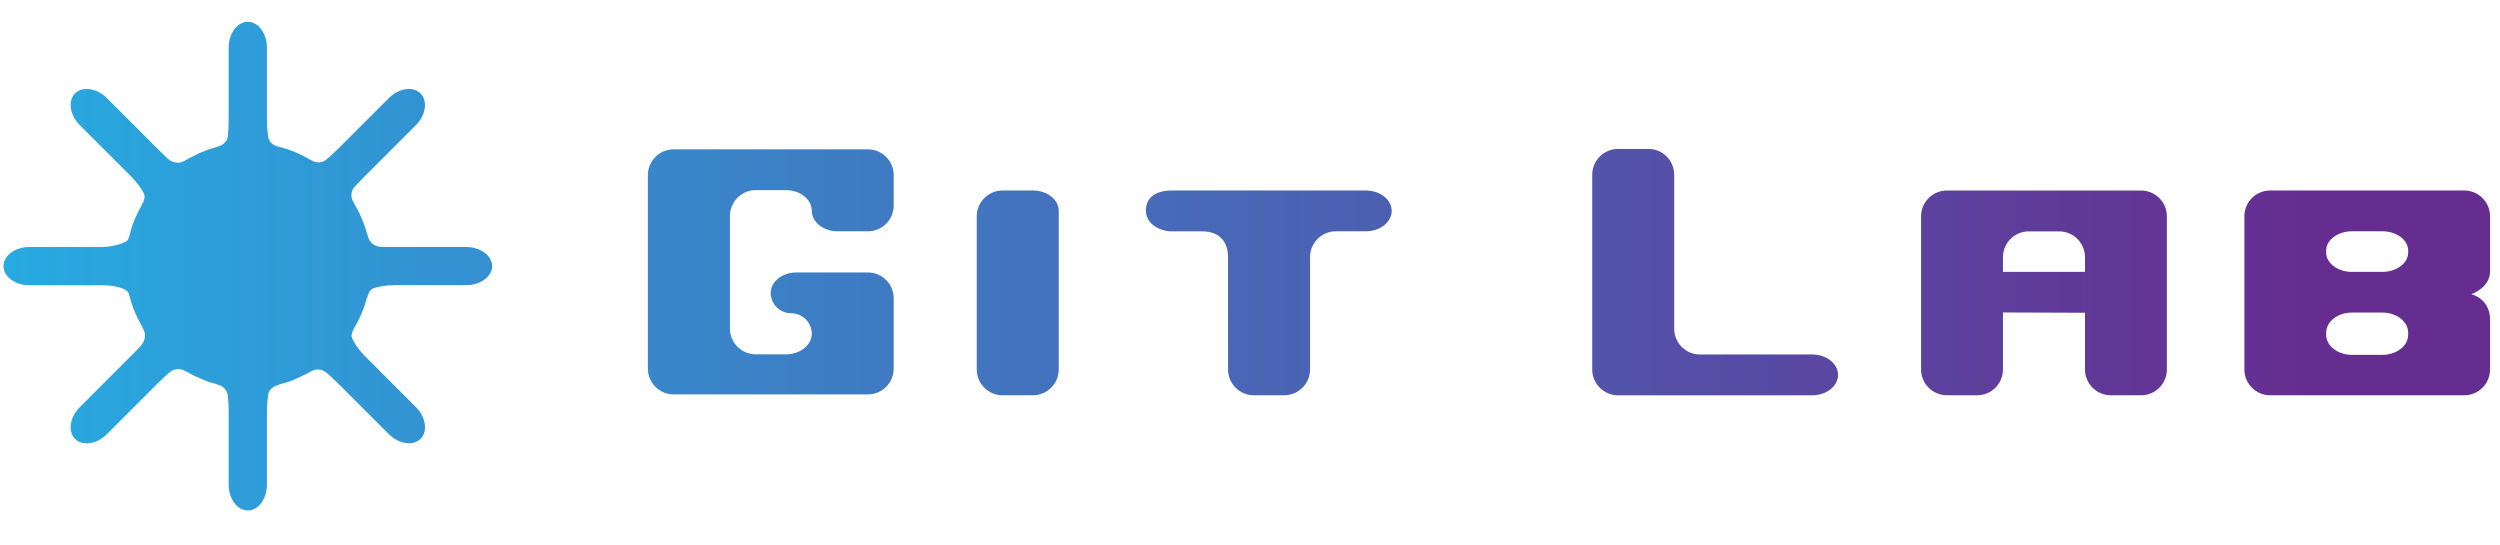
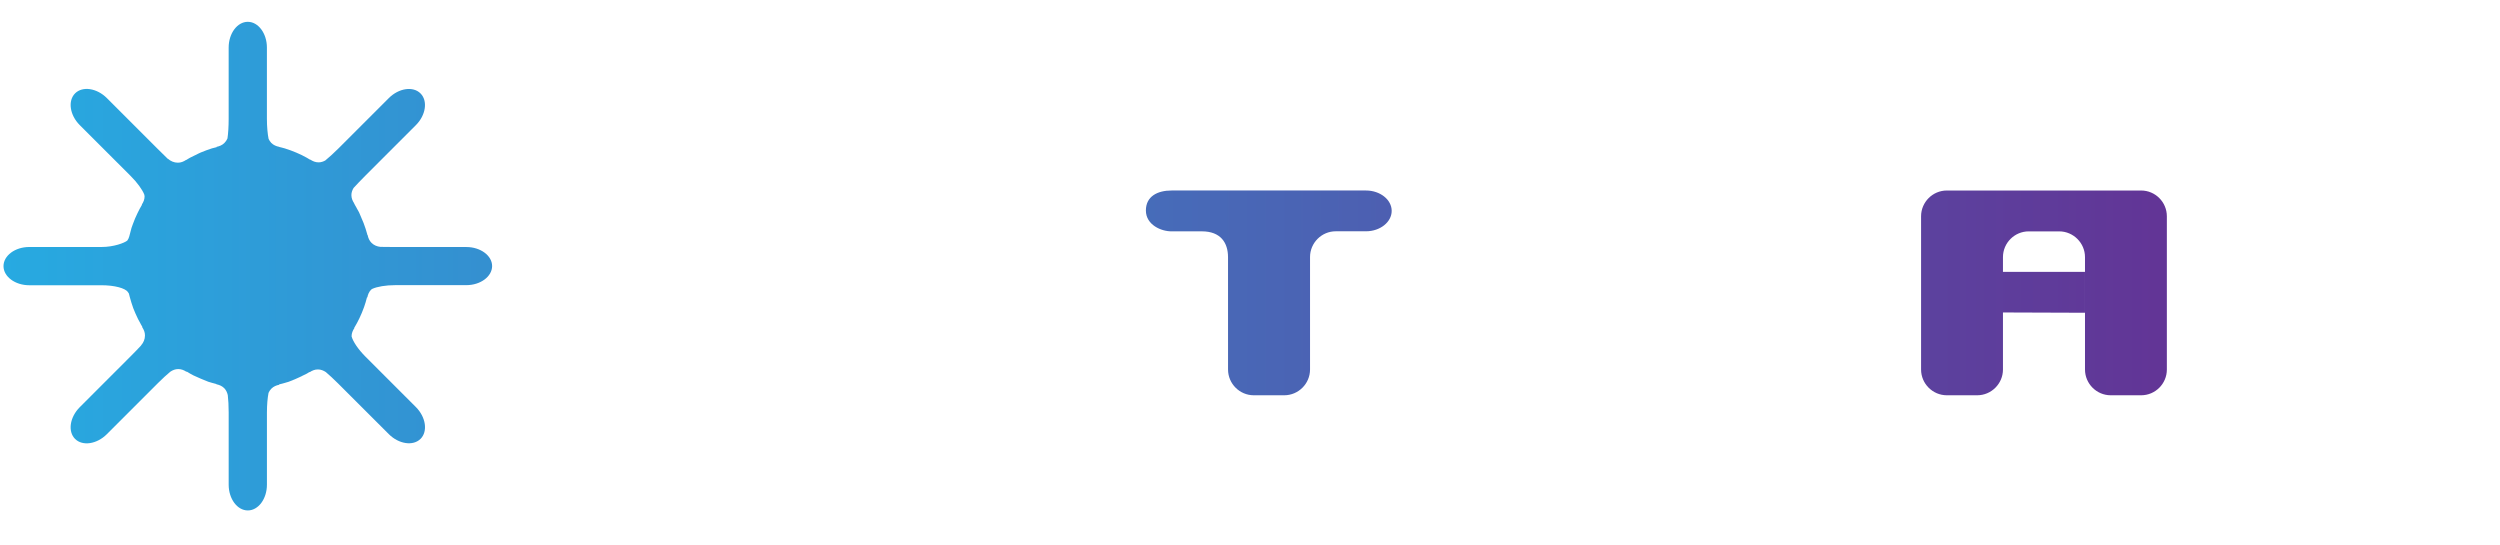
<svg xmlns="http://www.w3.org/2000/svg" version="1.1" id="Warstwa_1" x="0px" y="0px" width="151.25px" height="33px" viewBox="76.25 0 151.25 33" enable-background="new 76.25 0 151.25 33" xml:space="preserve">
  <g>
    <linearGradient id="SVGID_1_" gradientUnits="userSpaceOnUse" x1="76.363" y1="16.102" x2="226.665" y2="16.102">
      <stop offset="0" style="stop-color:#27AAE1" />
      <stop offset="0.926" style="stop-color:#662D91" />
    </linearGradient>
    <path fill="url(#SVGID_1_)" d="M104.465,14.945h-4.281c-0.354,0-0.662-0.004-0.923-0.009c-0.196-0.022-0.385-0.094-0.535-0.244   c-0.133-0.133-0.2-0.3-0.234-0.472l-0.014,0.001c-0.001-0.011-0.004-0.026-0.007-0.039c-0.063-0.227-0.134-0.458-0.221-0.682   c-0.04-0.105-0.087-0.204-0.129-0.303c-0.002-0.006-0.002-0.011-0.005-0.015c-0.004-0.008-0.007-0.013-0.009-0.021   c-0.048-0.104-0.087-0.213-0.135-0.316c-0.043-0.085-0.093-0.163-0.137-0.245c-0.011-0.023-0.021-0.048-0.035-0.068   c-0.013-0.028-0.032-0.054-0.048-0.081c-0.025-0.047-0.051-0.098-0.078-0.144l0.005-0.004c-0.098-0.145-0.169-0.311-0.169-0.5   c-0.001-0.161,0.056-0.304,0.132-0.432c0.19-0.208,0.445-0.476,0.735-0.766l3.034-3.034c0.605-0.604,0.731-1.47,0.28-1.919   c-0.449-0.45-1.314-0.322-1.918,0.283l-3.035,3.034c-0.301,0.3-0.587,0.561-0.812,0.742c-0.123,0.066-0.256,0.113-0.405,0.112   c-0.19,0-0.355-0.072-0.5-0.169l-0.008,0.01c-0.065-0.042-0.129-0.083-0.199-0.119c-0.207-0.119-0.423-0.221-0.646-0.315   c-0.224-0.093-0.45-0.179-0.683-0.25c-0.113-0.036-0.232-0.06-0.349-0.091V8.883c-0.173-0.035-0.337-0.102-0.471-0.234   C92.593,8.575,92.541,8.49,92.5,8.402c-0.059-0.293-0.102-0.724-0.102-1.223V2.877c0-0.854-0.52-1.557-1.156-1.557   c-0.638,0-1.158,0.703-1.158,1.557v4.314c0,0.476-0.029,0.893-0.072,1.184c-0.042,0.1-0.104,0.192-0.186,0.275   c-0.134,0.134-0.301,0.2-0.473,0.234l0.004,0.02c-0.094,0.025-0.189,0.042-0.282,0.071c-0.228,0.072-0.455,0.159-0.68,0.251   c-0.113,0.047-0.221,0.106-0.33,0.161c-0.007,0.003-0.018,0.005-0.025,0.01c-0.008,0.005-0.017,0.01-0.025,0.013   c-0.086,0.044-0.179,0.082-0.265,0.13c-0.082,0.042-0.153,0.094-0.233,0.14c-0.003,0,0,0-0.003,0L87.51,9.674   c-0.145,0.098-0.311,0.169-0.498,0.169c-0.232,0-0.441-0.095-0.602-0.237l-0.007,0.005c-0.184-0.176-0.39-0.378-0.625-0.614   l-3.065-3.065c-0.606-0.604-1.47-0.733-1.921-0.283c-0.448,0.45-0.322,1.315,0.283,1.919l3.078,3.077   c0.41,0.409,0.705,0.828,0.822,1.114c0.006,0.042,0.023,0.077,0.023,0.119c0,0.189-0.071,0.354-0.169,0.499l0.013,0.009   c-0.095,0.163-0.187,0.325-0.268,0.5c-0.106,0.216-0.204,0.445-0.285,0.672c-0.083,0.231-0.083,0.231-0.083,0.231   c-0.05,0.18-0.098,0.364-0.136,0.515c-0.023,0.089-0.063,0.171-0.117,0.249c-0.174,0.143-0.815,0.39-1.564,0.39h-4.37   c-0.856,0-1.557,0.52-1.557,1.158c0,0.634,0.701,1.156,1.557,1.156h4.375c0.783,0,1.44,0.178,1.591,0.41   c0.019,0.03,0.045,0.06,0.063,0.091c0.007,0.028,0.022,0.087,0.051,0.201c0.064,0.235,0.131,0.458,0.214,0.688   c0.089,0.22,0.181,0.441,0.287,0.651c0.042,0.089,0.096,0.173,0.141,0.261c0.01,0.02,0.019,0.035,0.028,0.055   c0.01,0.023,0.026,0.041,0.038,0.065c0.02,0.035,0.039,0.069,0.058,0.106l-0.012,0.009c0.098,0.146,0.168,0.311,0.168,0.499   c0,0.235-0.092,0.438-0.236,0.602l0.004,0.003c-0.174,0.186-0.374,0.398-0.607,0.629l-3.106,3.107   c-0.607,0.607-0.732,1.471-0.284,1.92c0.451,0.449,1.316,0.32,1.92-0.284l3.103-3.102c0.269-0.27,0.522-0.498,0.737-0.678   c0.142-0.096,0.301-0.162,0.482-0.162c0.19,0,0.355,0.069,0.5,0.168l0.013-0.018c0.068,0.042,0.134,0.086,0.204,0.124   c0.212,0.114,0.212,0.114,0.212,0.114c0.237,0.111,0.638,0.284,0.886,0.378c0,0,0,0,0.229,0.068   c0.086,0.028,0.176,0.044,0.265,0.071l-0.002,0.015c0.172,0.033,0.34,0.103,0.475,0.236c0.117,0.119,0.179,0.267,0.215,0.419   c0.033,0.284,0.054,0.648,0.054,1.049v4.371c0,0.86,0.521,1.558,1.158,1.558c0.636,0,1.156-0.697,1.156-1.558v-4.358   c0-0.479,0.039-0.899,0.097-1.196c0.041-0.091,0.095-0.18,0.173-0.257c0.136-0.134,0.299-0.2,0.473-0.235l-0.004-0.023   c0.118-0.03,0.236-0.051,0.35-0.091c0.231-0.068,0.231-0.068,0.231-0.068c0.248-0.094,0.554-0.223,0.677-0.287c0,0,0,0,0.116-0.054   c0.003-0.005,0.003-0.005,0.003-0.005c0.007-0.005,0.016-0.006,0.019-0.008c0,0,0,0,0.005-0.004   c0.09-0.045,0.188-0.085,0.275-0.134c0.054-0.026,0.104-0.069,0.162-0.099l0.009,0.014c0.146-0.099,0.31-0.168,0.499-0.168   c0.181,0,0.341,0.069,0.479,0.16c0.213,0.182,0.468,0.414,0.743,0.69l3.069,3.066c0.605,0.604,1.469,0.732,1.919,0.284   c0.45-0.449,0.324-1.313-0.28-1.921l-3.053-3.053c-0.444-0.444-0.759-0.92-0.84-1.227c0-0.002,0-0.002,0-0.002   c0-0.189,0.071-0.355,0.168-0.498l-0.011-0.009c0.115-0.193,0.221-0.384,0.318-0.589c0.104-0.215,0.196-0.444,0.281-0.676   c0.068-0.19,0.125-0.388,0.176-0.587l0.021,0.004c0.032-0.172,0.1-0.339,0.233-0.473c0.022-0.021,0.049-0.03,0.072-0.047   c0.286-0.129,0.799-0.222,1.388-0.222h4.298c0.855,0,1.558-0.522,1.558-1.156C106.023,15.466,105.32,14.945,104.465,14.945z" />
  </g>
  <linearGradient id="SVGID_2_" gradientUnits="userSpaceOnUse" x1="76.504" y1="16.449" x2="227.027" y2="16.449">
    <stop offset="0" style="stop-color:#27AAE1" />
    <stop offset="0.926" style="stop-color:#662D91" />
  </linearGradient>
-   <path fill="url(#SVGID_2_)" d="M128.76,9.035h-11.757c-0.857,0-1.557,0.701-1.557,1.558v11.709c0,0.855,0.7,1.56,1.557,1.56h11.757  c0.859,0,1.558-0.702,1.558-1.56V18.04c0-0.855-0.699-1.557-1.558-1.557h-4.327c-0.853,0-1.556,0.555-1.556,1.235  s0.554,1.234,1.244,1.234c0.684,0,1.241,0.561,1.241,1.243s-0.702,1.242-1.559,1.242h-1.833c-0.861,0-1.558-0.704-1.558-1.557  v-6.819c0-0.854,0.697-1.558,1.558-1.558h1.833c0.857,0,1.559,0.56,1.559,1.245c0,0.686,0.702,1.245,1.557,1.245h1.841  c0.859,0,1.558-0.701,1.558-1.559V10.59C130.318,9.736,129.619,9.035,128.76,9.035z" />
  <linearGradient id="SVGID_3_" gradientUnits="userSpaceOnUse" x1="76.368" y1="17.72" x2="226.918" y2="17.72">
    <stop offset="0" style="stop-color:#27AAE1" />
    <stop offset="0.926" style="stop-color:#662D91" />
  </linearGradient>
-   <path fill="url(#SVGID_3_)" d="M138.749,11.525h-1.85c-0.854,0-1.556,0.702-1.556,1.558v9.271c0,0.858,0.702,1.56,1.556,1.56h1.845  c0.856,0,1.559-0.7,1.559-1.56v-6.803c0-0.856,0-2.113,0-2.793C140.305,12.082,139.608,11.525,138.749,11.525z" />
  <linearGradient id="SVGID_4_" gradientUnits="userSpaceOnUse" x1="76.362" y1="17.72" x2="227.034" y2="17.72">
    <stop offset="0" style="stop-color:#27AAE1" />
    <stop offset="0.926" style="stop-color:#662D91" />
  </linearGradient>
  <path fill="url(#SVGID_4_)" d="M158.891,11.525h-11.759c-0.854,0-1.556,0.353-1.556,1.209c0,0,0-0.286,0,0  c0,0.871,0.935,1.273,1.563,1.262c0.341-0.006,1.825,0,1.825,0c1.136,0,1.581,0.692,1.581,1.563c0,0.201,0.001,6.795,0.001,6.795  c0,0.858,0.701,1.56,1.556,1.56h1.845c0.856,0,1.56-0.7,1.56-1.56v-6.803c0-0.856,0.7-1.558,1.553-1.558h1.831  c0.857,0,1.556-0.556,1.556-1.235C160.447,12.082,159.749,11.525,158.891,11.525z" />
  <linearGradient id="SVGID_5_" gradientUnits="userSpaceOnUse" x1="76.65" y1="16.463" x2="226.748" y2="16.463">
    <stop offset="0" style="stop-color:#27AAE1" />
    <stop offset="0.926" style="stop-color:#662D91" />
  </linearGradient>
-   <path fill="url(#SVGID_5_)" d="M187.45,22.683c0-0.682-0.698-1.236-1.557-1.236h-6.798c-0.854,0-1.555-0.701-1.555-1.558v-9.32  c0-0.859-0.702-1.559-1.558-1.559h-1.847c-0.854,0-1.555,0.7-1.555,1.559v11.788c0,0.856,0.701,1.559,1.555,1.559h11.759  C186.756,23.915,187.453,23.358,187.45,22.683z" />
  <linearGradient id="SVGID_6_" gradientUnits="userSpaceOnUse" x1="76.643" y1="17.721" x2="226.909" y2="17.721">
    <stop offset="0" style="stop-color:#27AAE1" />
    <stop offset="0.926" style="stop-color:#662D91" />
  </linearGradient>
  <path fill="url(#SVGID_6_)" d="M207.345,22.356v-9.271c0-0.859-0.7-1.559-1.557-1.559h-11.754c-0.857,0-1.559,0.701-1.559,1.559  v9.271c0,0.856,0.701,1.558,1.559,1.558h1.837c0.857,0,1.558-0.703,1.558-1.558v-3.452l4.962,0.018v-2.473h-4.962v-0.894  c0-0.855,0.7-1.557,1.558-1.557h1.846c0.854,0,1.559,0.704,1.559,1.557v6.801c0,0.856,0.699,1.558,1.555,1.558h1.844  C206.646,23.914,207.346,23.213,207.345,22.356z" />
  <linearGradient id="SVGID_7_" gradientUnits="userSpaceOnUse" x1="76.643" y1="17.72" x2="226.874" y2="17.72">
    <stop offset="0" style="stop-color:#27AAE1" />
    <stop offset="0.926" style="stop-color:#662D91" />
  </linearGradient>
-   <path fill="url(#SVGID_7_)" d="M226.898,16.424c0-0.995,0-3.341,0-3.341c0-0.856-0.7-1.558-1.558-1.558h-11.75  c-0.854,0-1.555,0.702-1.555,1.558v9.271c0,0.858,0.7,1.56,1.555,1.56h11.75c0.857,0,1.558-0.703,1.558-1.558c0,0,0-1.739,0-3.019  s-1.137-1.54-1.137-1.54S226.898,17.42,226.898,16.424z M221.944,20.257c0,0.665-0.698,1.212-1.56,1.212h-1.845  c-0.854,0-1.556-0.547-1.556-1.212v-0.132c0-0.667,0.701-1.215,1.556-1.215h1.845c0.861,0,1.56,0.546,1.56,1.215V20.257z   M221.944,15.284c0,0.638-0.698,1.165-1.56,1.165h-1.845c-0.854,0-1.556-0.526-1.556-1.165v-0.127c0-0.64,0.701-1.165,1.556-1.165  h1.845c0.861,0,1.56,0.524,1.56,1.165V15.284z" />
</svg>